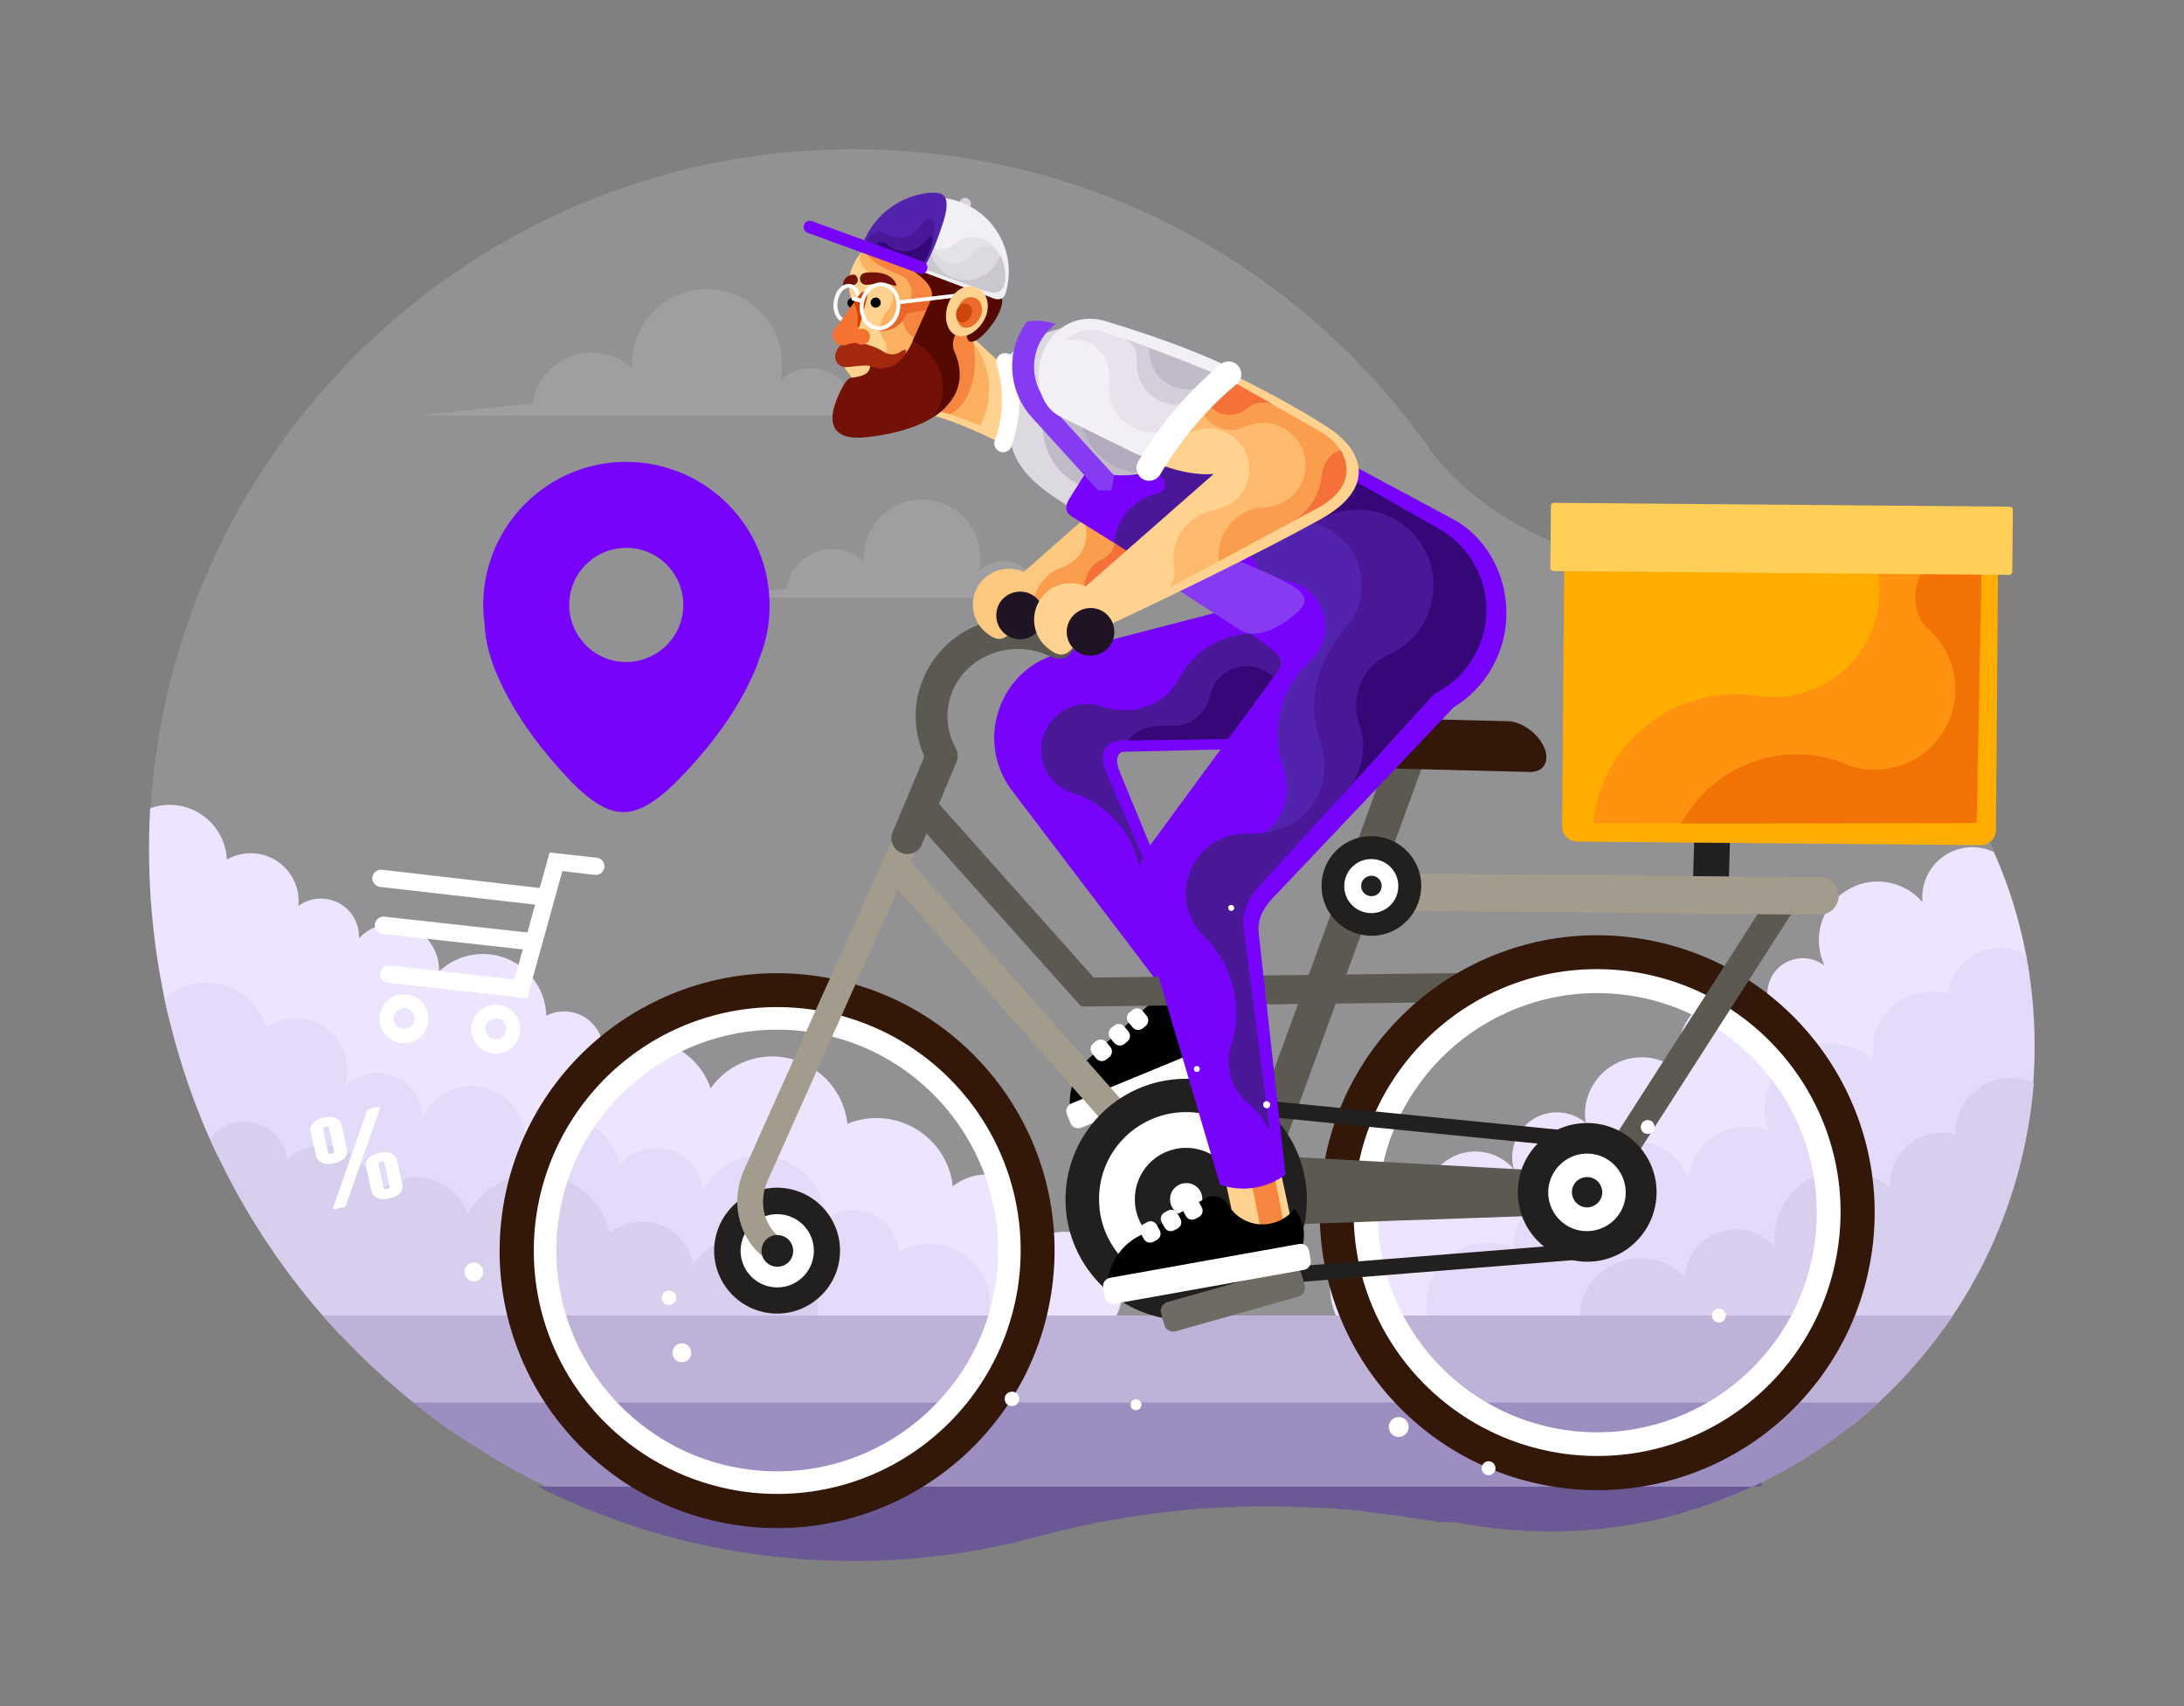
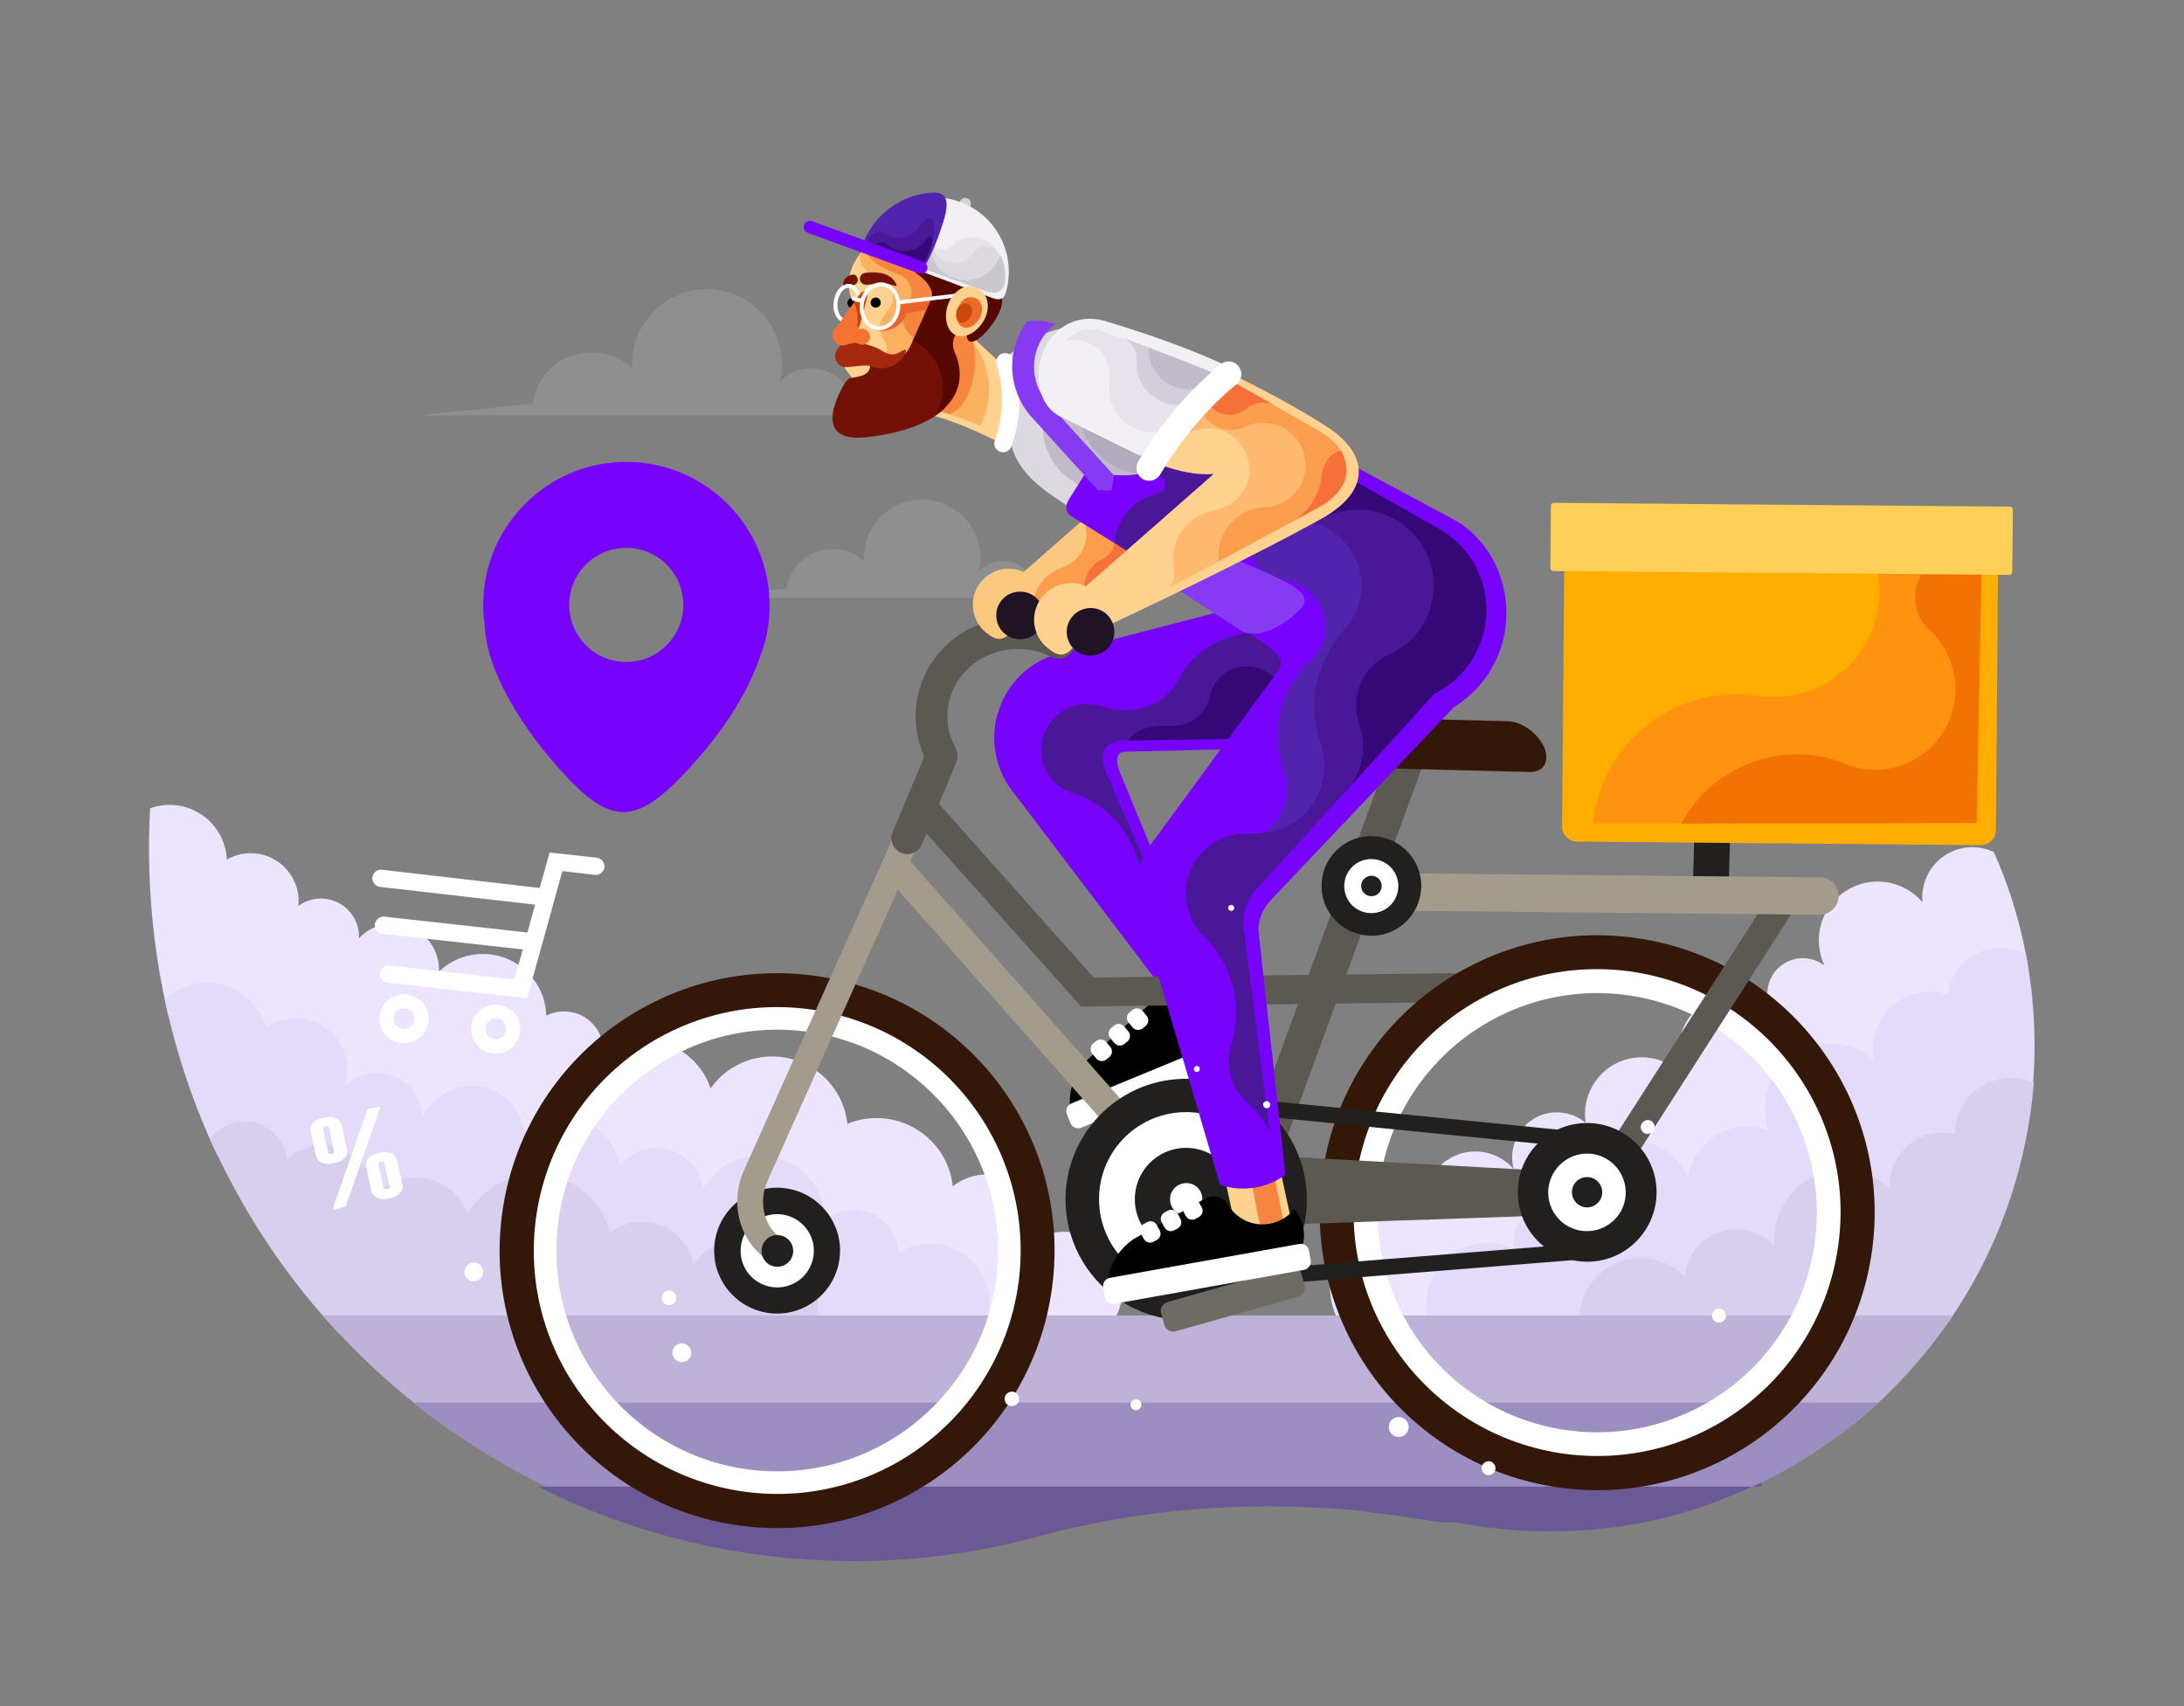
<svg xmlns="http://www.w3.org/2000/svg" version="1.1" id="Layer_1" x="0" y="0" viewBox="0 0 800 625" style="enable-background:new 0 0 800 625" xml:space="preserve">
  <rect x="0" y="0" width="800" height="625" fill="#808080" stroke="none" />
  <style>.st1,.st8{fill-rule:evenodd;clip-rule:evenodd}.st1{opacity:.12;fill:#fff}.st8{fill:#21201f}.st9{fill:#5c5852}.st10,.st11,.st12,.st13,.st14{fill-rule:evenodd;clip-rule:evenodd}.st11,.st12,.st13,.st14{fill:#7703fc}.st12,.st13,.st14{fill:#4a1799}.st13,.st14{fill:#350777}.st14{fill:#fff}.st15{fill:#a39c8c}.st17{fill:#fff}.st18{fill:#331709}.st24{fill:#21201f}.st26,.st27,.st29,.st30,.st31{fill-rule:evenodd;clip-rule:evenodd;fill:#ffd28f}.st27,.st29,.st30,.st31{fill:#f5853f}.st29,.st30,.st31{fill:#fa9e4d}.st30,.st31{fill:#f57139}.st31{fill:#ddd9e0}.st32,.st34,.st36,.st38,.st44,.st47{fill-rule:evenodd;clip-rule:evenodd;fill:#c1bbc9}.st34,.st36,.st38,.st44,.st47{fill:#fcb160}.st36,.st38,.st44,.st47{fill:#201324}.st38,.st44,.st47{fill:#731106}.st44,.st47{fill:#f3f0f5}.st47{fill:#5223ad}</style>
-   <path d="M599.9 208.4c2.5.5 4.9 1 7.3 1.5h.3c80.1 18.4 139.3 90.8 137.8 176.3-.7 38.3-13.4 73.5-34.5 102.2-5-1.4-10.3-2.2-15.8-2.2h-3.2c-3.3 0-6.6.3-9.8.8-8.3.3-16.2 2.3-23.3 5.6-2.4.6-4.7 1.3-7 2.2-1 .3-2.1.6-3.1 1-5 .3-9.8 1.2-14.4 2.7-1.3.1-2.6.3-3.9.6l-3.9.6H625c-5 0-9.8.6-14.4 1.8-1.7.1-3.5.4-5.2.7-3.2.2-6.4.6-9.5 1.3l-1.7.3c-4.6.2-9 1-13.3 2.2-1.6.3-3.2.6-4.8 1-1.8.1-3.6.2-5.4.5l-5.6.8c-2.2.3-4.4.8-6.5 1.3-1.2.1-2.4.3-3.6.5-3.9.1-7.8.5-11.5 1.3l-3 .6c-4.8 1-9.4 2.5-13.7 4.5l9.8-4.9H414.9c-6 0-11.8.9-17.3 2.6l5.4-1.8H233.3c-1.4-.2-2.7-.4-4.1-.5-3.1-.6-6.3-.9-9.4-1-2.1-.5-4.1-.9-6.2-1.1-.9-.2-1.8-.5-2.7-.7-1.7-.6-3.4-1.2-5.2-1.7l-7.2-2-5.6-1.9c-2.6-.9-5.3-1.6-8.1-2.1-.7-.3-1.4-.5-2.1-.8-9.7-7.1-21.6-11.3-34.5-11.3-7 0-13.7 1.2-19.9 3.5-46.6-47.6-74.9-113-73.6-184.9C57.2 165.6 174.7 52.2 317 54.7c83.3 1.4 156.6 42.2 202.7 104.3l.1.1c1.7 2.3 3.3 4.6 4.9 6.9 16.3 20.7 41.4 34.8 75.2 42.4" style="opacity:.15;fill-rule:evenodd;clip-rule:evenodd;fill:#f6f2ff" />
  <path class="st1" d="M379 213.8c18.2 3.4 27.2 5.2 27.2 5.2H255.3c21.9-2.3 32.8-3.4 32.8-3.4.9-6.2 5.2-11.4 11.1-13.5 5.9-2.1 12.5-.8 17.2 3.4-.4-8.4 4.1-16.2 11.5-20.1 7.4-3.9 16.4-3 23 2.1 6.6 5.2 9.6 13.7 7.6 21.9 2.9-3.2 7.3-4.5 11.5-3.6 4.3.8 7.7 3.9 9 8M312 145.6c23.4 4.4 35 6.6 35 6.6H152.9c28.1-2.9 42.2-4.4 42.2-4.4 1.2-8 6.6-14.7 14.3-17.4 7.6-2.7 16.1-1 22.1 4.4-.5-10.8 5.3-20.9 14.8-25.8 9.6-5 21.2-3.9 29.6 2.8 8.5 6.6 12.3 17.6 9.8 28.1 3.7-4.1 9.4-5.8 14.7-4.6 5.5 1.1 9.9 5.1 11.6 10.3" />
  <path d="M743.2 356.2C633.6 471.9 550.5 516.1 493.7 488.9c-8-9.2-8.7-22.6-1.7-32.5 7-9.9 19.8-13.8 31.2-9.5-3.3-8.4 0-17.9 7.8-22.5 7.7-4.6 17.7-2.9 23.5 3.9-1.9-6.9.9-14.3 6.9-18.2 6-3.9 13.9-3.4 19.4 1.2-1.4-9.3 3.6-18.4 12.1-22.2 8.6-3.8 18.7-1.4 24.6 5.9-4.8-8.6-2.9-19.3 4.4-25.8 7.3-6.5 18.2-7 26.1-1.2-1.7-5.4.2-11.4 4.9-14.6 4.6-3.3 10.9-3.2 15.4.3-4.6-9.8-1.3-21.5 7.8-27.3 9.1-5.9 21.1-4.1 28.1 4.1-.6-6.6 2.3-13 7.7-16.8 5.4-3.8 12.4-4.4 18.4-1.6 6.3 14 10.6 28.9 12.9 44.1M61.6 371.7C255.4 487.5 371.2 524.2 409 481.9c3.9-8 2.4-17.5-3.7-24s-15.6-8.4-23.8-5c1.1-8.1-2.9-16.1-10.1-20.1-7.1-4-16-3.3-22.4 1.8-.9-8.8-6-16.6-13.6-21.1s-16.9-5.2-25-1.8c-1.2-11.4-9.4-20.9-20.6-23.8-11.1-2.9-22.9 1.4-29.5 10.8-2.6-7.7-8.6-13.7-16.3-16.4-7.6-2.7-16.1-1.8-23 2.5 0-5-2.7-9.6-6.9-12.2-4.3-2.6-9.6-2.8-14-.5-.2-9.2-5.9-17.4-14.4-20.9s-18.3-1.6-24.9 4.7c.3-7.1-3.9-13.5-10.4-16.3-6.5-2.7-14-1.1-18.9 4.1.2-5.4-2.7-10.4-7.4-12.9-4.8-2.5-10.5-2.1-14.8 1.1.7-6.5-2.4-12.9-7.9-16.5-5.5-3.6-12.6-3.8-18.3-.5-.3-6.7-3.8-12.8-9.3-16.5-5.5-3.7-12.5-4.6-18.8-2.3-1.4 25.5.8 50.9 6.6 75.6z" style="fill-rule:evenodd;clip-rule:evenodd;fill:#ede5ff" />
  <path d="M566 490.3c-27.6-2.2-41.4-3.2-41.4-3.2-4-8.5-2.2-18.7 4.5-25.4 6.7-6.6 16.9-8.3 25.4-4.2-.8-6.7 2.5-13.2 8.4-16.6 5.9-3.3 13.2-2.8 18.5 1.4-2.5-10.1 3.4-20.3 13.4-23.1 10-2.8 20.4 2.9 23.5 12.8.7-6.7 4.5-12.7 10.3-16.2 5.8-3.5 12.9-4.1 19.2-1.5-3.7-10.3.1-21.9 9.2-28 9.1-6.1 21.2-5.3 29.4 2.1-1.4-7.3 1.2-14.8 6.7-19.8 5.6-4.9 13.3-6.6 20.4-4.3.8-6.4 4.7-12 10.4-14.9 5.7-2.9 12.5-2.9 18.2.2 3.3 17.2 4 34.8 2.2 52.2-64.2 56.5-123.6 86-178.3 88.5M79.6 423.2c143.9 94.4 238 113.9 282.5 58.7 1.8-8.5-1.7-17.3-8.9-22.3-7.1-5-16.6-5.3-24-.7-.3-6.2-4.1-11.8-9.8-14.3-5.7-2.5-12.4-1.5-17.1 2.5 0-10.9-7.4-20.3-18-23-10.5-2.7-21.5 2.1-26.8 11.6-.8-6.9-5.7-12.6-12.3-14.5-6.6-1.9-13.8.3-18.2 5.6-1.3-7.5-6.7-13.7-14-16.1-7.3-2.3-15.3-.5-20.7 4.9-.9-8.9-7.6-16.1-16.5-17.5-8.8-1.4-17.5 3.3-21.1 11.5 0-6.7-4.1-12.8-10.3-15.4-6.2-2.5-13.4-1-18.1 3.8 2.5-7.8-.1-16.3-6.6-21.2-6.5-4.9-15.4-5.1-22.2-.6-2.3-7.5-8.2-13.3-15.8-15.4-7.6-2.1-15.6-.1-21.4 5.2 4.3 20 10.7 39.1 19.3 57.2z" style="fill-rule:evenodd;clip-rule:evenodd;fill:#e4dafa" />
  <path d="m711.9 486.8-133.3-1.2c-.9-9.5 4.2-18.5 12.9-22.6 8.6-4 18.9-2.2 25.6 4.6.7-7.5 5.7-13.9 12.9-16.3 7.2-2.4 15-.3 20.1 5.4-1.2-10.5 4.3-20.5 13.7-25.3 9.4-4.7 20.7-3.2 28.5 3.9-.4-6.1 2.2-12 6.9-16 4.7-3.9 11-5.3 17-3.8-.1-7 3.4-13.5 9.2-17.3 5.8-3.8 13.2-4.4 19.6-1.5-2.7 32.5-14 63.7-33.1 90.1m-587 2.5c115.3-1.7 172.9-2.6 172.9-2.6 4.7-11.8-.3-25.3-11.5-31.2-11.2-6-25.1-2.6-32.4 7.9-1.1-6.7-5.6-12.2-11.9-14.6-6.3-2.4-13.4-1.3-18.6 2.9a28.05 28.05 0 0 0-23.7-21.3c-11.5-1.5-22.8 4.2-28.3 14.5-2.4-6.8-8.1-11.8-15.1-13.2-7-1.4-14.2 1-19 6.3-.3-7.5-4.9-14-11.8-16.9-6.9-2.9-14.8-1.5-20.3 3.6-.8-6.4-5.4-11.6-11.6-13.3-6.2-1.7-12.8.6-16.7 5.7 11.8 26.6 28 51 48 72.2z" style="fill-rule:evenodd;clip-rule:evenodd;fill:#d8ceed" />
  <path d="M715.4 481.9c-10.1 15-22.4 28.5-36.4 39.8-4.6 1.1-9.1 2.8-13.3 5-4.7 2.3-9 5.1-12.9 8.5-.4.1-.9.3-1.3.4-.6.1-1.2.3-1.8.5-4.2.4-8.2 1.3-12.1 2.5-1.2.2-2.5.3-3.7.5-2.6.1-5.2.4-7.7.9-1.4.1-2.8.2-4.3.4l-3 .4h-285c-3.2-.5-6.5-.8-9.8-.8h-11c-3.8-.9-7.3-1.8-11.3-2.2-4.7-.5-9.4-.9-14.1-1.3l-2.9-1c-4.9-1.6-9.9-2.6-15.1-2.9l-11.6-.7-8.5-1.2-14.2-2.4-2.4-.3-13.2-1.7c-.9-.1-1.8-.2-2.8-.3l-10.2-.8-11.1-1.1c-5-1.2-10-1.7-14.9-1.6h-2.1c-4.6 0-9.2.5-13.5 1.6-1.5-1-2.9-2.1-4.3-3.1-15.6-11.4-30-24.5-42.6-39.1h597.1z" style="fill-rule:evenodd;clip-rule:evenodd;fill:#beb2d9" />
  <path d="M688.2 513.7c-16.9 15.6-36.7 27.9-58.2 36h-4.1c-3.6-.1-7.3.2-10.9.8-2.2.1-4.5.4-6.7.7-3.8.1-7.6.6-11.4 1.5-3.1 0-6.2.3-9.4.8H580c-5.3 0-10.4.7-15.3 2-.7.1-1.3.2-2 .3h-29.3l5.7 2.8-1.4-.2c-3.9-1.4-8-2.4-12.3-2.9-.8-.2-1.6-.3-2.4-.5-3.4-.8-7-1.3-10.6-1.5-2.6-.6-5.4-1.1-8.1-1.4-3.6-.7-7.3-1-11-1h-5.1c-3.9-.3-7.8-.5-11.7-.7-1-.2-1.9-.3-2.9-.4-3.9-.8-7.9-1.2-12-1.2h-20.9c-4.5 0-9.1.5-13.5 1.6-.8.1-1.6.3-2.3.4-.8.1-1.7.2-2.5.4-3.3.1-6.6.5-9.8 1.2-2.1.3-4.1.6-6.2 1.1-.8.1-1.5.3-2.3.4-.8.1-1.6.2-2.3.3-4.2.1-8.4.6-12.5 1.6-2.5.1-5.1.3-7.6.7h-.4c-4.8-.1-9.6.4-14.4 1.6-3.1 0-6.2.3-9.2.8h-1.2c-3.5-.1-7 .2-10.5.8h-9.8c-4.6 0-9.2.5-13.6 1.6-2.4.1-4.8.4-7.2.8-3.8.2-7.5.7-11.3 1.7-2.9.2-5.7.7-8.5 1.4-2.8.1-5.6.3-8.4.8H285l.3.3c-2.3.4-4.5 1-6.7 1.7-3.1-1.1-6.2-2-9.5-2.6-1.7-.7-3.5-1.3-5.3-1.8-1.1-.4-2.3-.8-3.4-1.2-1.2-.4-2.3-.8-3.5-1.1-3.1-1.2-6.3-2.1-9.7-2.8-1.3-.4-2.6-.8-3.9-1.1-4.2-1.4-8.6-2.4-13.2-2.8-1.1-.2-2.1-.4-3.2-.5-5.2-2.3-10.6-3.9-16.1-4.6-17.7-7.6-34.4-17.2-49.8-28.4-3.2-2.4-6.4-4.8-9.6-7.3h536.8z" style="fill-rule:evenodd;clip-rule:evenodd;fill:#9d8ec2" />
  <path d="M645.2 543.1c-5.8 2.8-11.8 5.3-17.9 7.5l-.3.1-.3.1-.7.3-.3.1-.9.3h-.1c-.4.1-.7.2-1.1.4-.3.1-.7.2-1 .3l-.2.1-.8.3-.3.1-.8.2-.3.1c-.3.1-.6.2-1 .3-1.1.3-2.2.6-3.3 1l-.2.1c-.3.1-.7.2-1 .3-15.9 4.4-32.8 6.6-50.1 6.3-10.6-.2-21-1.3-31.1-3.3H528.2l-.4-.1h-.7c-.7-.1-1.3-.2-2-.4h-.1c-.6-.1-1.3-.2-1.9-.3h-.1c-.6-.1-1.2-.2-1.9-.3h-.2c-.6-.1-1.3-.2-1.9-.3h-.1c-.6-.1-1.3-.2-1.9-.3h-.2c-.6-.1-1.2-.2-1.9-.3h-.3l-1.8-.3h-.2l-1.8-.3h-.2c-.6-.1-1.2-.2-1.8-.2l-.4-.1c-.6-.1-1.1-.2-1.7-.2h-.4c-.5-.1-1.1-.1-1.6-.2l-.5-.1c-.5-.1-1-.1-1.6-.2l-.5-.1c-.5-.1-1.1-.1-1.6-.2l-.5-.1c-.5-.1-1-.1-1.5-.2l-.5-.1c-.5-.1-1-.1-1.6-.2h-.4c-.6-.1-1.1-.1-1.7-.2h-.5c-.5 0-1-.1-1.6-.1h-.5c-.5 0-.9-.1-1.4-.1l-.7-.1c-.4 0-.9-.1-1.3-.1h-.7c-.5 0-.9-.1-1.4-.1h-.7c-.5 0-.9-.1-1.4-.1h-.5c-.5 0-1-.1-1.5-.1h-.7c-.4 0-.9 0-1.3-.1h-.6c-27.7-1.3-55 .8-81.9 6.5-5.3 1.1-10.7 2.4-16 3.8-23.4 6.5-48.1 9.8-73.6 9.3-33.5-.6-65.4-7.5-94.6-19.7-5.6-2.3-11-4.8-16.4-7.5h448.2z" style="fill-rule:evenodd;clip-rule:evenodd;fill:#6a5994" />
  <path transform="rotate(-88.391 626.944 314.244)" class="st8" d="M616.4 307.7h21.2v13.1h-21.2z" />
  <path class="st9" d="m528.9 259.2-57.7 157.9-12.1-4.4 57.6-157.9z" />
  <path class="st10" d="M458.8 379.1c-44.6 18-66.8 27-66.8 27-.8-7.3 2.1-14.5 7.8-19.2 13.8-12.3 20.7-18.5 20.7-18.5 2.5-2.2 6.3-2 8.6.5 3.3 3.6 8.2 5.3 13 4.6 4.8-.7 9-3.8 11.1-8.1 4.2 3.1 6.4 8.4 5.6 13.7" />
  <path class="st11" d="M454.8 274.4c11.5-3.3 20.5-12.3 23.7-23.8 3.2-11.5.2-23.9-7.9-32.7-55.7 14.4-83.5 21.7-83.5 21.7-10 2.9-17.9 10.5-21.2 20.4-3.4 9.8-1.7 20.7 4.4 29.1 37 48.6 55.4 72.9 55.4 72.9l.9-33.2c-1.3-7.2-1.9-10.8-1.9-10.8-9.7-23.6-14.6-35.4-14.6-35.4-1.5-3.6-1.2-7.1 1.7-7.2 28.6-.7 43-1 43-1" />
  <path class="st12" d="m420.6 318.7-2.4 8.7c1-16-8.7-30.8-23.7-36.4-6-1.3-10.8-5.9-12.5-11.8-1.7-5.9.1-12.3 4.5-16.6 4.4-4.3 10.9-5.8 16.8-3.9 10.3 3.5 22.2.9 28-9.1 8.1-16.4 28.4-22.5 44.2-13.2l-15.2 32c-.6-1.8-2.2-3.1-4.2-3.4-.9-.1-1.7-.3-2.6-.1-.8 0-1.6.1-2.3.5h-.1c-.9.1-1.7.5-2.4 1-.1 0-.2.1-.3.2l-.6.3c-.4.1-.7.2-1.1.4-.4.1-.7.2-1.1.4h-.1c-.5 0-1 0-1.6.1h-1.2c-.5 0-1 0-1.6.1h-1.2c-.6-.1-1.2-.1-1.9 0-.5 0-1 .1-1.5.3-.4 0-.9.1-1.3.2-.2 0-.3 0-.5.1-.6 0-1.1.1-1.6.3-.2 0-.3 0-.5.1-.4 0-.7.1-1.1.2H427.6l-4-.5c-.9-.1-1.5 0-2.3.2-1-.1-2 .2-2.8.6-1 .3-1.8.9-2.5 1.7h-2.7c-8.9-.1-11.4 4.3-7.5 13.3l14.8 34.3z" />
  <path class="st13" d="M429.3 265.9c-7.9-.5-13.3 1.3-16 5.4l36.6-.6c7 0 13.7-3.1 18.2-8.5s6.5-12.5 5.3-19.4l-4.8 8c-3.4-5.6-10.2-8.1-16.4-6-4.8 1.6-8.2 5.7-9.1 10.5-1.5 6.4-7.3 10.8-13.8 10.6" />
  <path class="st14" d="m392.5 404.2 65.1-26.8c1.6-.6 3.4.1 4 1.7l1.3 3.2c.6 1.6-.1 3.4-1.7 4l-65.1 26.8c-1.6.6-3.4-.1-4-1.7l-1.3-3.2c-.6-1.6.2-3.4 1.7-4M400.4 382.3l1.1-.9c1.1-.9 2.7-.8 3.7.3l1.5 1.8c.9 1.1.8 2.7-.3 3.7l-1.1.9c-1.1.9-2.7.8-3.7-.3l-1.5-1.8c-.9-1.1-.8-2.8.3-3.7M407 376.6l1.1-.9c1.1-.9 2.7-.8 3.7.3l1.5 1.8c.9 1.1.8 2.7-.3 3.7l-1.1.9c-1.1.9-2.7.8-3.7-.3l-1.5-1.8c-.9-1.1-.8-2.7.3-3.7M413.7 370.9l1.1-.9c1.1-.9 2.7-.8 3.7.3l1.5 1.8c.9 1.1.8 2.7-.3 3.7l-1.1.9c-1.1.9-2.7.8-3.7-.3l-1.5-1.8c-.9-1.2-.8-2.8.3-3.7" />
  <path class="st15" d="m331.6 313.4 84.9 96-7.7 6.9-84.9-96z" />
  <path class="st9" d="m343.6 294.1 57 64 139.6-1.7.1 10.6-141.9 1.7H396l-1.6-1.8-58.7-65.7z" />
  <path d="m504.8 263 47.5 1.2c5.1.1 11 4.4 13.3 9.5 2.2 5.1-.1 9.2-5.2 9.1l-47.5-1.2c-5.1-.1-11-4.4-13.3-9.5-2.2-5.2.1-9.3 5.2-9.1" style="fill-rule:evenodd;clip-rule:evenodd;fill:#331709" />
  <path class="st17" d="M648.9 395.3c-12.5-16.3-31.3-27.9-53.3-30.8-22-2.9-43.1 3.4-59.5 15.9-16.3 12.5-27.9 31.3-30.8 53.3-2.9 22 3.4 43.1 15.9 59.5 12.5 16.3 31.3 27.9 53.3 30.8 22 2.9 43.1-3.4 59.5-15.9 16.3-12.5 27.9-31.3 30.8-53.3 2.9-22-3.4-43.1-15.9-59.5m-51.8-41.9c25.1 3.3 46.5 16.5 60.7 35.1 14.3 18.6 21.4 42.7 18.1 67.8-3.3 25.1-16.5 46.5-35.1 60.7-18.6 14.3-42.7 21.4-67.8 18.1-25.1-3.3-46.5-16.5-60.7-35.1-14.3-18.6-21.4-42.7-18.1-67.8 3.3-25.1 16.5-46.5 35.1-60.7 18.6-14.3 42.7-21.4 67.8-18.1z" />
  <path class="st18" d="M655.8 390c-13.9-18.1-34.7-30.9-59.1-34.2-24.4-3.2-47.8 3.7-65.9 17.6-18.1 13.9-30.9 34.7-34.2 59.1-3.2 24.4 3.7 47.8 17.6 65.9 13.9 18.1 34.7 30.9 59.1 34.2 24.4 3.2 47.8-3.7 65.9-17.6 18.1-13.9 30.9-34.7 34.2-59.1 3.3-24.4-3.7-47.8-17.6-65.9m-57.4-46.5c27.8 3.7 51.5 18.3 67.3 38.9 15.8 20.6 23.8 47.3 20.1 75.2-3.7 27.8-18.3 51.5-38.9 67.3-20.6 15.8-47.3 23.8-75.2 20.1-27.8-3.7-51.5-18.3-67.3-38.9-15.8-20.6-23.8-47.3-20.1-75.2 3.7-27.8 18.3-51.5 38.9-67.3 20.7-15.8 47.3-23.8 75.2-20.1z" />
  <path class="st17" d="M348.9 408.9c-12.6-16.4-31.5-28.1-53.6-31-22.2-2.9-43.4 3.4-59.8 16s-28.1 31.5-31 53.6c-2.9 22.2 3.4 43.4 16 59.8s31.5 28.1 53.6 31c22.2 2.9 43.4-3.4 59.8-16s28.1-31.5 31-53.6c3-22.1-3.4-43.3-16-59.8m-52.1-42.2c25.3 3.3 46.8 16.6 61.1 35.3 14.4 18.7 21.6 43 18.2 68.2-3.3 25.3-16.6 46.8-35.3 61.1-18.7 14.4-43 21.6-68.2 18.2-25.3-3.3-46.8-16.6-61.1-35.3-14.4-18.7-21.6-43-18.2-68.2 3.3-25.3 16.6-46.8 35.3-61.1 18.7-14.3 43-21.5 68.2-18.2z" />
  <path class="st18" d="M355.5 403.9c-13.9-18.1-34.7-30.9-59.1-34.2-24.4-3.2-47.8 3.7-65.9 17.6-18.1 13.9-30.9 34.7-34.2 59.1-3.2 24.4 3.7 47.8 17.6 65.9 13.9 18.1 34.7 30.9 59.1 34.2 24.4 3.2 47.8-3.7 65.9-17.6 18.1-13.9 30.9-34.7 34.2-59.1 3.2-24.3-3.7-47.8-17.6-65.9M298 357.4c27.8 3.7 51.5 18.3 67.3 38.9 15.8 20.6 23.8 47.3 20.1 75.2-3.7 27.8-18.3 51.5-38.9 67.3-20.6 15.8-47.3 23.8-75.2 20.1-27.8-3.7-51.5-18.3-67.3-38.9-15.8-20.6-23.8-47.3-20.1-75.2 3.7-27.8 18.3-51.5 38.9-67.3 20.7-15.8 47.4-23.8 75.2-20.1z" />
  <path class="st8" d="M287.7 435.3c12.6 1.7 21.5 13.3 19.8 25.9-1.7 12.6-13.3 21.5-25.9 19.8-12.6-1.7-21.5-13.3-19.8-25.9 1.7-12.6 13.3-21.5 25.9-19.8" />
  <path class="st14" d="M286.5 444.9c7.3 1 12.5 7.7 11.5 15.1-1 7.3-7.7 12.5-15.1 11.5-7.3-1-12.5-7.7-11.5-15.1 1-7.3 7.7-12.5 15.1-11.5" />
  <path class="st15" d="M328.7 303.3c1-2.4 3.8-3.4 6.2-2.4 2.4 1 3.4 3.8 2.4 6.2l-55.8 124.7c0 .1-.1.1-.1.2-2 4.2-2.4 8.8-1.3 12.9 1 3.9 3.5 7.3 7.2 9.5 2.2 1.3 2.9 4.2 1.6 6.4-1.3 2.2-4.2 2.9-6.4 1.6-6-3.5-9.8-9-11.5-15.2-1.7-6.2-1.1-13.1 1.9-19.3l55.8-124.6z" />
  <path class="st9" d="M390.5 230.3c2.9 1.5 4 5 2.6 7.8-1.5 2.9-5 4-7.8 2.6-5.1-2.6-10.8-3.5-16.3-2.7-5.4.8-10.5 3.1-14.5 7-4 3.8-6.4 8.7-7.2 13.8-.8 5.1.1 10.5 2.8 15.3.9 1.7.9 3.7.1 5.4l-12.5 29.8c-1.2 3-4.7 4.4-7.6 3.1-3-1.2-4.4-4.7-3.1-7.6l11.6-27.7c-2.9-6.4-3.8-13.4-2.8-20.1 1.2-7.6 4.8-14.8 10.6-20.4 5.8-5.6 13.3-9 21-10.1 7.6-1.2 15.8.1 23.1 3.8M456.4 422.9c18.9 1 37.9 2.1 56.8 3.1s37.9 2.1 56.9 3.1c0 2.7-.1 5.4-.1 8 0 2.7-.1 5.3-.1 8-19 .7-38 1.4-56.9 2-19 .7-37.9 1.4-56.9 2 0-4.4.1-8.8.1-13.2.1-4.2.2-8.6.2-13m204.2-95L588.7 440l-8.7-5.6 71.9-112.1 8.7 5.6z" />
  <path class="st15" d="M499.8 333.5c-3.8 0-6.8-3.1-6.8-6.9.1-3.8 3.2-6.8 7-6.8l166.7 1.6c3.8 0 6.8 3.1 6.8 6.9-.1 3.8-3.2 6.8-7 6.8l-166.7-1.6z" />
  <path class="st8" d="M501.9 306.3c10.1-.2 18.5 7.8 18.7 17.8.2 10.1-7.8 18.5-17.8 18.7-10.1.2-18.5-7.8-18.7-17.8-.3-10.1 7.7-18.5 17.8-18.7" />
  <path class="st14" d="M502.1 314.7c5.5-.1 10 4.2 10.1 9.7.1 5.5-4.2 10-9.7 10.1-5.5.1-10-4.2-10.1-9.7-.1-5.5 4.2-10 9.7-10.1" />
  <path class="st8" d="M502.3 320.8c2.1 0 3.8 1.6 3.8 3.7s-1.6 3.8-3.7 3.8-3.8-1.6-3.8-3.7c-.1-2 1.6-3.7 3.7-3.8" />
  <path d="m578.7 186.2 147.8 1.3c3 0 5.5 2.5 5.5 5.6l-.9 111c0 3-2.5 5.5-5.6 5.5l-147.8-1.3c-3 0-5.5-2.5-5.5-5.6l.9-111c.1-3 2.6-5.5 5.6-5.5" style="fill-rule:evenodd;clip-rule:evenodd;fill:#ffae00" />
  <path class="st8" d="M285.5 452.5c3.2.4 5.4 3.3 5 6.5-.4 3.2-3.3 5.4-6.5 5-3.2-.4-5.4-3.3-5-6.5.4-3.2 3.3-5.5 6.5-5" />
  <path d="M726 202.7c-26.6.2-39.9.2-39.9.2 4.6 12.8 2.4 27-6 37.7-8.4 10.6-21.7 16.1-35.2 14.5-14.4-2.5-29.2 1.1-40.8 9.9-11.6 8.8-19.1 22-20.6 36.6 93.8-.1 140.7-.2 140.7-.2 1.1-65.8 1.8-98.7 1.8-98.7" style="fill-rule:evenodd;clip-rule:evenodd;fill:#ff930f" />
  <path d="m725.8 210.6-1.8 90.9s-36 .1-108.1.2c11.1-20.7 35.5-30.4 57.8-22.8 13.4 6.7 29.7 2.2 37.8-10.3 8.2-12.5 5.6-29.2-5.9-38.8-3-3.5-4.4-8-4-12.5.4-4.5 2.5-8.7 6-11.7 12.2 3.3 18.2 5 18.2 5" style="fill-rule:evenodd;clip-rule:evenodd;fill:#f27203" />
  <path d="m569.2 184.2 167 1.4c.6 0 1.1.5 1.1 1.1l-.2 22.8c0 .6-.5 1.1-1.1 1.1l-167-1.4c-.6 0-1.1-.5-1.1-1.1l.2-22.8c-.1-.6.5-1.1 1.1-1.1" style="fill-rule:evenodd;clip-rule:evenodd;fill:#ffcf57" />
  <path d="m410.3 404.4 35.6-10.1c1.4-.4 2.8.4 3.2 1.8l1 3.4c.4 1.4-.4 2.8-1.8 3.2l-35.6 10.1c-1.4.4-2.8-.4-3.2-1.8l-1-3.4c-.4-1.3.4-2.8 1.8-3.2" style="fill-rule:evenodd;clip-rule:evenodd;fill:#a39c8c" />
  <path class="st8" d="M433.5 395.2c24.4-.6 44.6 18.8 45.2 43.2.6 24.4-18.8 44.6-43.2 45.2-24.4.6-44.6-18.8-45.2-43.2-.5-24.4 18.8-44.7 43.2-45.2" />
  <path class="st14" d="M433.8 407.4c17.6-.4 32.3 13.6 32.7 31.2.4 17.6-13.6 32.3-31.2 32.7-17.6.4-32.3-13.6-32.7-31.2-.5-17.7 13.5-32.3 31.2-32.7" />
  <path class="st8" d="M434.1 420.5c10.4-.2 19.1 8 19.3 18.4.2 10.4-8 19.1-18.4 19.3-10.4.2-19.1-8-19.3-18.4-.3-10.4 7.9-19.1 18.4-19.3" />
  <path class="st14" d="M434.4 433.4c3.3-.1 6 2.5 6 5.8.1 3.3-2.5 6-5.8 6-3.3.1-6-2.5-6-5.8-.1-3.2 2.5-5.9 5.8-6" />
  <path class="st11" d="M229.9 169.2c-28.9-.3-52.6 23-52.9 51.9 0 2.5.1 5 .5 7.4.2 5.1 1.4 10.5 3.5 16.1 5.7 14.5 15.3 27.5 24.1 37.3 8.3 9.3 15.7 15.5 23.1 15.6 7.4.1 14.9-6 23.4-15.1 8.9-9.6 18.9-22.4 24.9-36.8.6-1.3 1.1-2.7 1.5-4 2.5-6 3.9-12.6 3.9-19.4.2-29.1-23.1-52.7-52-53zm-.7 73.3c-11.6-.1-20.8-9.6-20.7-21.1.1-11.6 9.6-20.8 21.1-20.7 11.6.1 20.8 9.6 20.7 21.1-.1 11.5-9.6 20.8-21.1 20.7z" />
  <path class="st24" d="m443.7 401.2 136.8 13.6-.5 5.8L443.1 407zM443 472.3l137.1-11-.5-5.8-137.1 11z" />
  <path d="m427.6 477 45-12.7c1.7-.5 3.6.5 4.1 2.3l1.2 4.3c.5 1.7-.5 3.6-2.3 4.1l-45 12.7c-1.7.5-3.6-.5-4.1-2.3l-1.2-4.3c-.5-1.8.6-3.6 2.3-4.1" style="fill-rule:evenodd;clip-rule:evenodd;fill:#6e6b65" />
  <path transform="rotate(-12.177 461.107 440.45)" class="st26" d="M450.8 427.4h20.5v26h-20.5z" />
  <path class="st27" d="m458.1 431.5 7.7-6 5 25.3-7.7 6z" />
  <path d="M370.6 231.1c.1-3.3 1.8-6.4 4.7-8.1 2.9-1.7 6.4-1.8 9.3-.2 20.9-9.8 37.6-18 49.9-24.3-.4-.3-.8-.7-1.1-1-1.5-.7-2.8-1.7-4-2.8l-.4-.3c-.6-.4-1.3-.7-1.8-1.2-.9-.4-1.7-.9-2.5-1.4-1.3-.9-2.5-1.7-3.8-2.6-1.9-.7-3.8-1.8-5.3-3.3-.8-.3-1.5-.6-2.3-1-1.1-.3-2.3-.7-3.4-1.2l-.9-.5-2.7-1.2-31.3 27.5c-6.3-2.8-13.6-.4-17 5.6-3.3 6-1.5 13.6 4.2 17.4 3.2 2.4 6 2 8.4-1.4" style="fill-rule:evenodd;clip-rule:evenodd;fill:#fac97f" />
  <path class="st29" d="M395.6 188.1c1.8 2.5 2.6 5.7 2.3 8.9-.6 5.1-3.9 9.1-9.1 11-7.9 2.8-12.3 11.3-10 19.3.5-.7 1.5-1.1 2.4-1 1.4.2 2.4 1.5 2.2 2.9l-.2 1.2c0 .2-.1.4-.1.6l11.7-8.9c.8-2.9 2.5-5.4 4.8-7.2l.4-.4c.8-.9 1.7-1.7 2.7-2.3.7-.5 1.5-1 2.3-1.4.3-.2.7-.4 1-.5.7-.5 1.4-.9 2.1-1.3l1.2-.6c.5-.4 1-.7 1.5-1 .3-.2.5-.4.8-.6.4-.6.8-1.1 1.3-1.6.5-.7 1-1.3 1.6-1.9.4-.5.7-1 1.2-1.5.4-.5.8-1 1.1-1.5.4-.6.8-1.3 1.2-1.8.2-.3.4-.7.7-1 .4-.6.8-1.1 1.2-1.6l.1-.2c.1-1.7.6-3.3 1.3-4.7l.1-3.7c-.2-.7-.2-1.4-.3-2.1-.4-.8-.7-1.6-1-2.4l-1.5-1.2c-.5-.4-1-.8-1.6-1.2-.6-.3-1.2-.7-1.7-1.1-1.3-.4-2.5-.9-3.6-1.6-.3-.1-.6-.3-.9-.4-1-.4-1.9-.9-2.8-1.5l-.3-.1c-.8 1.8-1.9 3.5-3.1 5-2.1 2.7-4.7 4.9-7.7 6.3-.4.4-.8.7-1.3 1.1" />
  <path class="st30" d="M414.8 199.7 399 221.1c-3.6-5.6-1.5-13.2 4.5-16.1 2.5-1.1 4.4-3.3 4.8-6.1.3-2.2.4-4.5-.6-6.7l.1.1c.3.4.6.8 1 1.1 1.6 1.8 3.7 3.3 6 4.2v.6c-.2.5-.1 1 0 1.5" />
  <path class="st31" d="M394.4 119.6c58.4 28 61.5 70.6 39.8 93.2 0 0-11.1-4.4-41.3-26.3-9.2-5.9-19.4-12.2-22.3-22.9 0 0-.3-11.3-.8-33.8 8.1-6.4 16.3-9.8 24.6-10.2" />
  <path class="st32" d="M413.6 178.7c8.3-8.9 12.5-13.4 12.5-13.4s-14.1-5.9-42.4-17.8c-3.5 8.7-1.5 18.5 4.9 25.3 6.5 6.6 16.3 9 25 5.9" />
  <path d="M427.1 172.1c8.3-8.9 12.5-13.4 12.5-13.4s-14.1-5.9-42.4-17.8c-3.5 8.7-1.5 18.5 4.9 25.3 6.4 6.6 16.2 9 25 5.9" style="fill-rule:evenodd;clip-rule:evenodd;fill:#b2aabd" />
  <path class="st26" d="M367.1 133.6c3.5 9.1 2.5 19.4-2.6 27.7-9.7-4.8-22.7-10.4-33.3-10.9 0 0 6.5-3.7 15.7-24.2-.7-1.5-.5-3.3.4-4.6 1-1.3 2.6-2.1 4.2-1.9 1.6.2 3.1 1.2 3.7 2.8 0 0 3.9 3.7 11.9 11.1" />
  <path class="st34" d="M341.8 150.1c-6.2-35.8-1.7-44.5 13.5-26.1 9.4 11.1 7.9 24.1 3.8 31.9-4.7-2-12.3-4.6-17.3-5.8" />
  <path class="st27" d="M344.6 150.8c-2.8-28.9 1.4-38.9 9.8-29.6 4.7 4.9 4 25.8-6.5 30.5l-3.3-.9" />
  <path transform="rotate(-24.384 439.819 365.567)" class="st14" d="M429.6 352.6h20.5v26h-20.5z" />
  <path transform="rotate(-24.384 439.819 365.567)" style="fill:none;stroke:#000;stroke-width:.73;stroke-miterlimit:22.926" d="M429.6 352.6h20.5v26h-20.5z" />
  <path class="st11" d="M457.2 178.4c-26 17.8-39.1 26.7-39.1 26.7l-25.7-16c-2.2-1.5-2.4-3.7-.7-6.4l5.1-8.1c.8-1.5 1.9-2 3.5-1.7 12.7 2.5 20.8 1.2 24.2-3.8 22.5-3 33.4 0 32.7 9.3M446.9 434c8.1 2.8 17.2 1.4 24-3.7 0 0-3.3-29.4-9.8-88.2-.6-4.5 1.1-8.9 4.9-12.9 0 0 22.2-23.4 66.5-70.1 12.1-7.4 19.4-20.6 19.3-34.7-.1-14.2-7.4-27.8-19.9-34.4 0 0-16-8.6-48.1-25.8 0 0-21 16.3-56.8 44.9 0 0 15.7 11.5 37.4 27.6 4.2 3.3 6.3 5.5 3.7 9.2 0 0-14.2 19.4-45.5 62-8.6 10.6-9.4 25.6-2 37.1 17.6 59.4 26.3 89 26.3 89z" />
  <path class="st36" d="M374.8 216.8c4.8.6 8.1 5 7.5 9.8-.6 4.8-5 8.1-9.8 7.5-4.8-.6-8.1-5-7.5-9.8.6-4.8 5-8.1 9.8-7.5" />
  <path class="st26" d="M312 109.8c-1 11.4-1.6 17.1-1.6 17.1 1.4 1.4 2.8 2.7 4.2 3.8-2 .1-3.9.9-5.4 2.3-.4 2.7 3 4.1 3.2 6.8 6.1 3.9 9.5 2.6 10-4.1-.1-.2-.2-.5-.4-.7 11.2 3.5 19.5-7.8 25-33.9.6-3.6-9.5-7.1-30.1-10.4-5.7 6.3-7.4 12.7-4.9 19.1" />
  <path class="st34" d="M323.6 130.8c10.2 2.7 16.5.4 19-7 9.4-15.8.6-26.7-26.3-32.5-1 1-1.4 2.4-1.3 3.7.1 1.4.9 2.3 1.9 3.5 1.9 2.1 3.6 4.2 5.5 5 5.4 2.2 6 6.1 2.7 10.2-3.7 4.6-3.2 8.5-1.1 11.2 1.2 1.9 1 4.3-.4 5.9" />
  <path class="st27" d="M337 124.6c13-27 6.3-37.9-20-32.7 1.3 3.2 5.4 6.1 12.3 8.7 2.2.8 3.8 2.6 4.4 4.8.6 2.2-.1 4.2-1.5 6.3-1.6 2.2-2 5.1-1 7.7 1 2.6 3.2 4.6 5.8 5.2" />
  <path d="M329.2 111.3c12.4-2.5 17.6-2 15.3 1.3 0 0-4.1.7-12.4 2.2-.9 2.7-3 4.8-5.6 5.8-2.7 1-5.6.7-8.1-.8 2.6.9 5.6.4 7.7-1.3 2.2-1.7 3.4-4.4 3.1-7.2" style="fill-rule:evenodd;clip-rule:evenodd;fill:#eb642a" />
  <path class="st10" d="M312.5 109.1c1 .1 1.7 1.1 1.6 2.1-.1 1-1.1 1.7-2.1 1.6-1-.1-1.7-1.1-1.6-2.1.2-1 1.1-1.7 2.1-1.6" />
  <path class="st38" d="m334.9 123.6-.9 2.1c-1.8 3.8-3.8 5.7-6 6.3-6.8 2.1-9.4.9-9.4.9.8 4-2.6 5-6.8 5.5-1.4.2-2.5 2.2-3.3 3.6-7.1 13.5-3.4 19.7 9.5 18.1 13.6-1.6 23-5.5 28.3-10.8.2-1.1.5-2.2.9-3.3.3-1 .7-2 1.2-2.9-.1-.6-.1-1.1-.1-1.7v-1c-.1-1.2-.2-2.5-.1-3.7-.1-.6-.1-1.1-.1-1.7-.1-1.4-.1-2.7.1-4.1v-.1c-.1-.7-.1-1.4-.1-2.1h-.1c-1.4-.4-2.7-.8-4.1-1.3-1.3-.2-2.6-.6-3.8-1.1l-.4-.2c-1.8-.5-3.4-1.4-4.8-2.5" />
  <path d="M329.8 128.9c2.2-1.4 2.7-.9 1.2 1.6-2.7 4-7.8 5.5-12.2 3.6-1.2-.4-3-.2-7.6.3-2.1.3-3.6-.1-4.6-1.6-1-1.5-.9-3.4.2-4.9 1.5-2.2 2.9-3.3 4.3-3.1 6.4 1.1 9.7 2.3 11.8 3.6 2.5 1.7 4.8 1.9 6.9.5" style="fill-rule:evenodd;clip-rule:evenodd;fill:#a3280d" />
  <path class="st38" d="M326.8 104.4c1.4.5 1.9.4 1.4-.5-1.6-3.2-5.3-4.6-11-4-.9.1-1.7.5-2 1.3-.4.8-.2 1.7.3 2.3.6.7 1.4.9 2.3.8 4.4-.5 7.4-.5 9 .1M309.6 104.9c2-.2 3-.4 3-.4.9-.2 1.6-1 1.6-1.9 0-.9-.6-2-1.5-2-1 0-2 .4-2.8 1.1-.7.7-1.1 1.7-1.1 2.7.1.4.3.6.8.5" />
  <path class="st10" d="M321 109c1 .1 1.7 1.1 1.6 2.1-.1 1-1.1 1.7-2.1 1.6-1-.1-1.7-1.1-1.6-2.1.2-1 1.1-1.7 2.1-1.6" />
  <path class="st17" d="M313.3 107.3c-.5-1-1.3-1.8-2.2-1.9-.9-.1-1.8.4-2.6 1.2-.8 1-1.5 2.4-1.7 4-.2 1.6 0 3.1.6 4.3.5 1 1.3 1.8 2.2 1.9.9.1 1.8-.4 2.6-1.2.8-1 1.5-2.4 1.7-4 .2-1.6-.1-3.1-.6-4.3m-2-3.3c1.4.2 2.6 1.2 3.3 2.7.7 1.4 1 3.2.7 5.1-.3 1.9-1 3.6-2 4.7-1.1 1.2-2.4 1.9-3.9 1.7-1.4-.2-2.6-1.2-3.3-2.7-.7-1.4-1-3.2-.7-5.1.3-1.9 1-3.6 2-4.7 1.1-1.2 2.5-1.8 3.9-1.7z" />
  <path d="m316.1 114.6-1.6 6.1c1.2-.6 2.7-.2 3.6.9.8 1.1.8 2.6-.2 3.7-.9 1-2.4 1.3-3.6.6-.7-.5-2.2-.3-4.6.5-1.7.5-3.5-.3-4.3-1.9-.8-1.6-.4-3.5 1-4.7l7-9.8c.5.9 1.1 1.8 1.9 2.5.1.7.5 1.4.8 2.1" style="fill-rule:evenodd;clip-rule:evenodd;fill:#f57231" />
  <path d="M314.3 108.6c2.3-3.2 3.9-1.9 3.2.8l-2.4 9.2c-.9 2.4-1.1.8-1-.2.3-2.7-.2-5.4-1.3-7.6l1.5-2.2z" style="fill-rule:evenodd;clip-rule:evenodd;fill:#cf4104" />
  <path d="M350 122.6c1.7-.4 3.2-1.2 4.6-2.2-.2.8-.3 1.7-.5 2.5.7 8.2 14.4-7.7 12.9-13.6-2.6-4.6-4.9-5.9-7.1-3.9-1.1-4.3-4.3-7.9-8.5-9.5-5.7-2.2-12.5-1-16.4 3.7 3.7 2.6 7.7 6.4 6 10.3l-6.7 15c7.4 3.4 12 11.2 10.9 19.7-.4 2.9-1.4 5.6-3 7.9 9.2-6 11.5-14.7 7.4-23.7-.8-2-.7-4.3.4-6.2" style="fill-rule:evenodd;clip-rule:evenodd;fill:#540800" />
  <path d="M354.1 72.6c1.1.3 1.8 1.5 1.5 2.6-.3 1.1-1.5 1.8-2.6 1.5-1.1-.3-1.8-1.5-1.5-2.6.3-1.2 1.5-1.9 2.6-1.5" style="fill-rule:evenodd;clip-rule:evenodd;fill:#dad0e0" />
  <path class="st44" d="m331.3 96.3 4.8 2.6 27.5 10.3c2.7 1 4.3.3 4.9-2.3 3.7-13-2.8-27-15.5-32.4-4.2-1.8-8.6-2.5-12.9-2.1.5.9.9 2 1 3.1.5 4.4-2.4 8.4-6.6 9.4-1.3.7-2.6 1.5-3.8 2.4l-1.4 1.1c.1.2.2.4.4.6.6.9 1 2 1.2 3.1 0 .1.1.2.1.3.4 1.2.5 2.6.3 3.9" />
  <path d="M340.3 88.8c1.7 11.9 10.2 13.3 25.5 4.1-1.8-3.6-5.4-6-9.4-6-2.8 0-5.4 1-7.4 2.9-1.2 1.2-2.9 1.7-4.6 1.5-1.6-.2-3.1-1.1-4.1-2.5" style="fill-rule:evenodd;clip-rule:evenodd;fill:#e6e3e8" />
  <path class="st31" d="m337.6 98.2 3.9-7.8c.8 3.1 3.4 5.4 6.6 6 3.2.5 6.4-.8 8.2-3.5 3-4.4 8.4-3.8 10.7 2-.2.8-.4 1.6-.5 2.4l-.6 4.8c-.1.2-.3.4-.4.7-.2.3-.4.5-.6.8-.1.1-.2.3-.3.4-.4.1-.7.2-1.1.3-.2 0-.4.1-.6.1-.1 0-.2.1-.3.1-.2 0-.5.1-.7.1-.5.1-1 .1-1.4.2H357.5c-.5 0-1-.1-1.5 0l-18.4-6.6z" />
  <path d="m337.6 98.2 3.1-6.2c.2.9.5 1.7.9 2.6 2.7 6.3 9.9 9.6 16.5 7.3 4.1-1.4 7-4.6 8.3-8.4.7 1.3 1.3 2.8 1.6 4.8 1.1 7.2-1.3 10.3-7.1 8.3l-23.3-8.4z" style="fill-rule:evenodd;clip-rule:evenodd;fill:#cbc7cf" />
  <path class="st47" d="M316.6 88c7 4.6 16.7 8.9 22 9.7 2.4-3.6 5.6-11.7 7.4-18 2.3-8.6-1-9.6-6.1-9-10.3 1.2-19.2 7.8-23.3 17.3" />
  <path class="st12" d="M317.8 89.3c13 4.6 20.5 7.5 20.5 7.5 7.1-13.8 3.5-20.9-1.1-14.2-1.9 2.3-3.5 3.7-5.9 4.3-2.5.5-5.1 0-7.2-1.4-1.3-.9-2.9-.7-4.2.1-1.4.8-2.2 2.2-2.1 3.7" />
  <path class="st13" d="M320.2 90.1c10.5 5.2 16.7 7.2 18.4 6 4.5-8.4 3.1-11.8.5-8-1.6 2.2-4.1 3.6-6.8 3.9-2.7.3-5.4-.6-7.4-2.5-.7-.6-1.6-.9-2.5-.7-.9.1-1.7.6-2.2 1.3" />
  <path class="st11" d="m297.4 81 40.8 14.9c1.2.4 1.8 1.7 1.4 2.9-.4 1.2-1.7 1.8-2.9 1.4l-40.8-14.9c-1.2-.4-1.8-1.7-1.4-2.9.4-1.2 1.7-1.8 2.9-1.4" />
  <path class="st17" d="M327.2 107.5c-.9-1.4-2.3-2.4-3.9-2.6-1.6-.2-3.2.4-4.4 1.5-1.3 1.2-2.2 2.9-2.5 5-.3 2 .2 4 1.1 5.5.9 1.4 2.3 2.4 3.9 2.6 1.6.2 3.2-.4 4.4-1.5 1.3-1.2 2.2-2.9 2.5-5 .3-2-.1-4-1.1-5.5m-3.7-4c2.1.3 3.8 1.5 4.9 3.3.6.9 1 2 1.2 3.2l20.4-2.4.2 1.4-20.4 2.4c0 .6 0 1.2-.1 1.8-.3 2.4-1.4 4.4-2.9 5.8-1.5 1.4-3.5 2.2-5.6 1.9-2.1-.3-3.8-1.5-4.9-3.3-1.1-1.7-1.6-4-1.3-6.4 0-.1 0-.2.1-.4-.3-.1-.7-.1-1-.2-.6-.1-1.1-.3-1.7-.5-.4-.1-.6-.5-.5-.9.1-.4.5-.6.9-.5.5.2 1 .3 1.6.4.3.1.7.1 1 .2.5-1.6 1.4-3 2.5-4.1 1.6-1.2 3.6-2 5.6-1.7z" />
  <path class="st26" d="M357.8 105.4c1.9.9 3.3 2.6 3.8 4.7s.2 4.6-1 6.9c-1.2 2.3-3 4.1-4.9 5.2-1.9 1-3.9 1.3-5.6.6-1.7-.8-2.8-2.4-3.3-4.5s-.4-4.6.6-7.1c.9-2.4 2.6-4.3 4.5-5.4 1.8-1 4-1.2 5.9-.4" />
  <path d="M357.3 109.2c1.2.5 2 1.6 2.3 2.9.3 1.3.1 2.8-.6 4.2-.7 1.4-1.8 2.5-3 3.2-1.2.6-2.4.8-3.4.3s-1.7-1.5-2-2.8c-.3-1.3-.2-2.9.4-4.4.6-1.5 1.6-2.7 2.7-3.3 1-.5 2.4-.6 3.6-.1" style="fill-rule:evenodd;clip-rule:evenodd;fill:#ed6b2a" />
  <path d="M354.6 111.4c.7.3 1.2 1 1.4 1.8.2.8.1 1.7-.4 2.6-.5.9-1.1 1.6-1.9 2-.7.4-1.5.5-2.1.2-.7-.3-1.1-.9-1.3-1.7-.2-.8-.1-1.8.2-2.7.4-.9 1-1.7 1.7-2.1.9-.4 1.7-.5 2.4-.1" style="fill-rule:evenodd;clip-rule:evenodd;fill:#cc460c" />
  <path class="st17" d="M365.1 133.5c-.5-1.7.4-3.5 2.1-4 1.7-.5 3.5.4 4 2.1 1.6 5.2 2.3 10.6 2.2 16-.1 5.4-1.1 10.7-2.9 15.9-.6 1.7-2.5 2.6-4.1 2-1.7-.6-2.6-2.5-2-4.1 1.6-4.5 2.5-9.2 2.6-13.8.1-4.8-.5-9.5-1.9-14.1" />
  <path class="st10" d="M476.7 457.6c-47.4 8.1-71 12.2-71 12.2.7-7.3 5.1-13.8 11.7-17.1 16.1-9.1 24.1-13.7 24.1-13.7 2.9-1.6 6.6-.6 8.3 2.3 2.5 4.2 6.9 6.9 11.7 7.2 4.9.3 9.6-1.8 12.6-5.6 3.5 4.1 4.5 9.7 2.6 14.7" />
  <path class="st14" d="m418.9 448.4 1.3-.7c1.3-.7 2.8-.2 3.5 1l1.1 2c.7 1.3.2 2.8-1 3.5l-1.3.7c-1.3.7-2.8.2-3.5-1l-1.1-2c-.8-1.3-.3-2.8 1-3.5M426.5 444.2l1.3-.7c1.3-.7 2.8-.2 3.5 1l1.1 2c.7 1.3.2 2.8-1 3.5l-1.3.7c-1.3.7-2.8.2-3.5-1l-1.1-2c-.7-1.2-.2-2.8 1-3.5M434.3 440l1.3-.7c1.3-.7 2.8-.2 3.5 1l1.1 2c.7 1.3.2 2.8-1 3.5l-1.3.7c-1.3.7-2.8.2-3.5-1l-1.1-2c-.7-1.2-.2-2.8 1-3.5" />
  <path d="M386.7 118.6c-6.3 4.7-9.2 12.6-7.4 20.3.7 3.1 2.2 6.1 4.4 8.5l24.4 26.8-1 5.5-4.9-.1-24.4-26.9c-8.7-9.8-9.4-24.3-1.7-34.8 4.1-1 7.5 0 10.6.7" style="fill:#863bf2" />
  <path class="st44" d="M416.2 166.3c3.9 1.7 6.9.9 8.9-2.4 2.7-4.2 11.2-11.9 25.6-23.2 2.7-2.1 4.4-2.9-1.8-5.6.1-.3.3-.7.4-1.1-12.4-5.8-27.5-11.3-45.2-16.6-9-2.3-17.8 1.9-21.7 10.8-3.9 8.9-2.2 20.5 6.2 24.5l27.6 13.6z" />
  <path d="M440.3 143.3c-6.5 6.3-10.5 10.9-12.1 13.9-6 2.4-12.8 1-17.4-3.6-3.8-3.8-5.1-9.1-4.5-14.4.4-4.4-1-8.5-4.1-11.4-3.2-2.9-7.6-4-11.8-3 3.1-3.3 7.7-4.8 12.1-3.8 4.5 1.6 8.8 3.1 13 4.6.8 1.2 1.7 2.3 2.8 3.2.8.7 1.6 1.4 2.4 2 .7.5 1.3 1.1 2 1.6.6.4 1.1.9 1.7 1.3.7.5 1.3 1 2 1.5 1 .9 2 1.6 3.1 2.3.8.7 1.8 1.3 2.8 1.8.2.1.4.2.6.4.4.3.9.5 1.3.8 1.9 1.3 3.9 2.2 6.1 2.8" style="fill-rule:evenodd;clip-rule:evenodd;fill:#e7e2eb" />
  <path d="m441.6 144.3.9-3.2c-1 .1-2 0-3-.1l-3.5-.5c-1.1-.2-2.2-.4-3.3-.8-5.5-1.7-9.5-6.4-10.5-11.9-3.7-1.4-7.6-2.8-11.7-4.3 3.6 1.1 6 4.4 5.9 8.1-.6 6.3 2.7 12.3 8.3 15.1 5.5 2.9 12.3 1.9 16.9-2.4" style="fill-rule:evenodd;clip-rule:evenodd;fill:#d3ced9" />
  <path class="st32" d="M440.5 141.6c2.2-3.5 3.2-5.3 3.2-5.3-7-2.9-14.6-5.9-22.8-8.9-.3 4.9 1.9 9.6 5.9 12.5 4 2.9 9.2 3.5 13.7 1.7" />
  <path class="st12" d="M412.8 201.7c1.6.5 2.4.8 2.4.8s10.7-8.7 32.1-26c1.8-5.4-4.4-8.2-18.7-8.5 0 0-1.7 2-5 5.9 1.7.2 3.1 1.6 3.2 3.3.1 1.7-1.1 3.3-2.8 3.6-8.6 1.9-15 9.2-15.8 17.9 3.1 2.1 4.6 3 4.6 3" />
  <path class="st47" d="m460.5 319.9-6-11.1c5.7-1 10.6-4.3 13.7-9.1 3.1-4.8 4-10.7 2.6-16.3-5.8-13.9-2.5-29.9 8.2-40.4 4.7-3.8 7.2-9.9 6.3-16.1-1.3-8-8-14.1-16.1-14.5-4.1-.4-7.7-2.8-9.5-6.5-1.9-3.7-1.7-8 .3-11.5 17.5-10.4 28-12.7 31.4-6.9 25.6 19 30.7 41.2 15.5 66.7-8.9 21.7-24.4 43.7-46.4 65.7" />
  <path d="M469.2 212.3c8.6 4.2 10.4 7.2 7.1 10.9-5.7 5.8-15.8 11.7-22 7.6 0 0-11.3-7.3-33.8-21.8 5.7-9 8.6-13.5 8.6-13.5 29 11.2 40.1 16.8 40.1 16.8" style="fill-rule:evenodd;clip-rule:evenodd;fill:#863bf2" />
  <path class="st12" d="M457.3 404.3c3.6 3.1 6.2 6.7 7.9 10.7l-9.4-73.2c-1.2-6.2.5-11.9 5.1-16.8l45.4-49.8c.2-1.7.6-3.4 1.3-4.9.7-2.1 1.9-4.1 3.4-5.6.4-.5.8-.9 1.3-1.4 1-1.3 2.1-2.4 3.4-3.3l.4-.3c.3-.3.6-.6.8-.9.2-.6.5-1.1.8-1.7.2-.5.5-1 .7-1.5.1-.2.2-.4.3-.5.3-.8.6-1.5 1-2.2.3-.6.5-1.1.9-1.7.4-1.4 1.1-2.7 1.9-3.9l.9-1.8c.6-1.4 1.3-2.7 2.2-3.8.5-1 1.2-1.8 1.9-2.6.6-.7 1.1-1.3 1.8-1.9.5-.7 1-1.4 1.6-2 .8-1.5 1.9-2.9 3.2-4.1l2-1.9c.7-.8 1.3-1.5 2-2.2.5-1 1.1-1.9 1.8-2.8l.9-6.4c-.3-1.3-.5-2.7-.4-4-.7-1-1.2-2.1-1.7-3.2l-1.4-2.3c-.8-.7-1.5-1.5-2.1-2.3-.4-.5-.8-1.1-1.2-1.6-.7-.6-1.4-1.2-2-1.8l-.9-.9-2.7-2.8c-.8-.6-1.4-1.3-2.2-2-.4-.4-.7-.8-1.1-1.2l-.1-.1c-.5-.3-.9-.6-1.4-1-.6-.3-1.1-.7-1.6-1.1-.4-.2-.8-.5-1.1-.8-1.3-.6-2.6-1.3-3.7-2.2-.2-.1-.5-.3-.7-.4-.8-.4-1.6-.9-2.4-1.4-.9-.4-1.8-.9-2.6-1.4-1.1-.5-2.1-1-3-1.7-.4-.3-.9-.6-1.3-.9-.6-.3-1.1-.7-1.6-1.1l-.3-.2-1.2-.6c-.6-.2-1.1-.4-1.7-.6l-.3-.1c-1.2-.2-2.3-.6-3.3-1.1-.8-.3-1.5-.6-2.3-1-1.2-.4-2.4-1-3.4-1.6-2.1-1-3.9-2.5-5.3-4.2l-32.1 26.3c5.2-7.2 14-10.8 22.7-9.5 8.8 1.3 16.1 7.4 19 15.7 2.9 8.4.9 17.7-5.2 24.1-10.6 13.2-13.4 26.9-8.6 41.1 3 8.3 1.5 17.5-4 24.4-5.5 6.9-14 9.2-23 9.1-9.9-.2-18.7 6.4-21.4 15.9-2.2 7.8.1 16.1 5.8 21.6 10.3 10.2 14.3 25.1 10.3 39-2.9 8.1-.5 17 6 22.4" />
  <path class="st13" d="M525.5 254.1c-22.9 25.1-34.3 37.6-34.3 37.6 7.3-6.6 10-16.9 6.8-26.2-3.6-9.8.7-20.7 10.1-25.4 9.4-3.9 15.9-12.7 16.9-22.9 1-10.2-3.7-20.1-12.1-25.8-8.5-5.7-19.4-6.3-28.4-1.5L457 204.4l-4.6.4 3.4-4.2 41.5-23.8 29.8 16.9c11 6.2 17.7 18 17.4 30.6-.4 12.7-7.7 24.2-19 29.8" />
  <path class="st26" d="M393.3 236.8c.1-3.4 1.9-6.5 4.7-8.2 2.9-1.7 6.5-1.8 9.4-.2 51.1-23.9 76.9-38.5 76.9-38.5 19.3-11 15.6-24.3 2.6-33-16.9-11.1-38-20.9-38-20.9-14.5 15.8-27.7 32.7-27.7 32.7 14.3 6.3 23.4 4.9 23.4 4.9-31.3 27.5-46.9 41.2-46.9 41.2-6.3-2.9-13.8-.4-17.2 5.7-3.4 6.1-1.6 13.7 4.2 17.6 3.3 2.6 6.1 2.2 8.6-1.3" />
  <path d="M444.9 144.3c-6.4 4.7-9.5 9.5-9.4 14.4 5.3-2.8 11.8-2.2 16.5 1.5 4.7 3.8 6.7 9.9 5.1 15.7-1.6 5.8-6.1 9.8-12.4 11-10 1.8-16.6 11.4-14.7 21.4.4 2.8-.2 5.2-1.9 7.1l21.1-11.3c1.4-3.2 3.8-5.7 6.8-7.3.2-.1.3-.3.5-.4 1.1-.9 2.2-1.6 3.5-2.2.9-.5 1.9-.9 2.8-1.2.4-.2.8-.3 1.3-.4.9-.4 1.7-.8 2.7-1.1.5-.2 1-.4 1.5-.5.6-.3 1.3-.6 1.9-.8.3-.2.7-.4 1-.5.5-.6 1.1-1.1 1.8-1.6.7-.7 1.4-1.3 2.2-1.9.5-.5 1-1 1.6-1.5.4-.4.8-.8 1.2-1.1l.4-.4c.5-.7 1.1-1.3 1.7-1.9.3-.3.6-.7 1-1 .5-.6 1.1-1.1 1.7-1.6l.1-.2c.5-1.9 1.3-3.6 2.3-5.2l.2-.4.5-3.7c0-.9 0-1.7.1-2.5-.3-1-.6-1.9-.7-2.9l-.3-.3c-.4-.4-.9-.8-1.2-1.3-.4-.4-.8-.8-1.2-1.3-.1-.1-.2-.2-.4-.3-.6-.5-1.2-1-1.8-1.6-1.4-.6-2.7-1.5-3.8-2.5-.3-.2-.6-.4-1-.7-1.1-.6-2.1-1.4-2.9-2.3-.9-.4-1.8-.9-2.6-1.5-.4-.2-.9-.4-1.3-.6-.4-.2-.8-.3-1.1-.5-.8-.2-1.6-.5-2.3-.8-1.8-.2-3.4-.7-5-1.4-1.4-.4-2.7-1-3.8-1.8l2.3 1.5-5.9-.8c-3.2-.2-5.9-1.5-8.1-3.3" style="fill-rule:evenodd;clip-rule:evenodd;fill:#ffba70" />
  <path class="st29" d="m483.2 185.8-36.7 19.8c-1.3-10.4 6.7-19.7 17.2-19.8 6.2-.4 11.6-4.5 13.7-10.4 2-5.9.3-12.5-4.4-16.6-4.7-4.2-11.4-5.1-17-2.4-6.3 2.9-13.8-.2-16.2-6.8l13.3-8.8c19.7 11.2 29.6 16.8 29.8 16.9 4.4 2.5 7.4 5.4 9 8.6-.7 1.5-1.2 3-1.4 4.7l-.1 1.1.9-1.5c-.4.8-.8 1.7-1.1 2.6-.2.3-.4.6-.5.9l-.9 1.5c-.3.4-.6.8-.8 1.2-.7 1-1.3 2-1.8 3.1-.5.7-.9 1.5-1.3 2.2-.2.5-.4.9-.6 1.4-.6.8-.9 1.6-1.1 2.3" />
  <path class="st30" d="M491.2 178.8c-1.7 2.6-4.2 4.8-7.3 6.6l-12.9 6.9c7-3.1 12-9.6 13-17.2.7-5.8 3.1-9.1 7.2-10 .9 1.5 1.6 3.2 1.9 5.3.5 3.1-.2 5.9-1.9 8.4m-38.1-38.1c-8.1 2.5-11.6 4.9-10.5 7.3 1.6 2.2 4.1 3.6 6.8 3.9 2.7.3 5.4-.6 7.5-2.4 3-2.4 7.1-2.7 10.4-.8-9.5-5.3-14.2-8-14.2-8z" />
  <path class="st17" d="M447 133.5c2-1.7 5-1.4 6.6.6 1.7 2 1.4 5-.6 6.6-5.6 4.6-10.7 9.7-15.4 15.3-4.7 5.6-8.9 11.5-12.6 17.8-1.3 2.2-4.2 3-6.4 1.7s-3-4.2-1.7-6.4c4-6.8 8.5-13.2 13.5-19.1 5.1-6 10.7-11.5 16.6-16.5" />
  <path class="st36" d="M400.6 222.8c4.8.6 8.1 5 7.5 9.8-.6 4.8-5 8.1-9.8 7.5-4.8-.6-8.1-5-7.5-9.8.7-4.8 5.1-8.1 9.8-7.5" />
  <path class="st14" d="m406.6 468.1 69.3-12.4c1.7-.3 3.3.8 3.6 2.5l.6 3.4c.3 1.7-.8 3.3-2.5 3.6l-69.3 12.4c-1.7.3-3.3-.8-3.6-2.5l-.6-3.4c-.3-1.7.8-3.3 2.5-3.6" />
  <path class="st8" d="M580.8 411.4c14-.3 25.7 10.8 26 24.8.3 14-10.8 25.7-24.8 26-14 .3-25.7-10.8-26-24.8-.4-14.1 10.7-25.7 24.8-26" />
  <path class="st14" d="M581 422.6c7.8-.2 14.3 6 14.5 13.9.2 7.8-6 14.3-13.9 14.5-7.8.2-14.3-6-14.5-13.9-.1-7.8 6.1-14.3 13.9-14.5" />
  <path class="st8" d="M581.2 431.2c3.1-.1 5.6 2.4 5.7 5.4.1 3.1-2.4 5.6-5.4 5.7-3.1.1-5.6-2.4-5.7-5.4-.1-3.1 2.3-5.6 5.4-5.7" />
  <path class="st17" d="M142.7 434.7c.1.4-.2.7-.7.8l-.5.1c-.5.1-.9-.1-1-.5l-1.9-8.7c-.1-.4.2-.7.7-.8l.5-.1c.5-.1.9.1 1 .5l1.9 8.7zm-2.9-12.5-1.8.4c-2.6.6-4.4 2.7-3.9 4.8l2 9.1c.5 2 3 3.2 5.6 2.7l1.8-.4c2.6-.6 4.4-2.7 3.9-4.8l-2-9.1c-.5-2.1-3-3.3-5.6-2.7zm-17.4-.4c.1.4-.2.7-.7.8l-.5.1c-.5.1-.9-.1-1-.5l-1.9-8.7c-.1-.4.2-.7.7-.8l.5-.1c.5-.1.9.1 1 .5l1.9 8.7zm-2.9-12.5-1.8.4c-2.6.6-4.4 2.7-3.9 4.8l2 9.1c.5 2 3 3.2 5.6 2.7l1.8-.4c2.6-.6 4.4-2.7 3.9-4.8l-2-9.1c-.5-2.1-3-3.3-5.6-2.7zm6.4 32.9c.5-.1.9-.5.9-.8l12.4-35.4c0-.4-.3-.6-.7-.5l-3.2.7c-.5.1-.9.5-.9.8L122 442.5c0 .4.3.6.7.5l3.2-.8zM184.6 374.5c-.6-.8-1.5-1.3-2.6-1.4-1.1-.1-2.1.2-2.8.8-.8.6-1.3 1.5-1.4 2.6-.1 1.1.2 2.1.8 2.8.6.8 1.5 1.3 2.6 1.4 1.1.1 2.1-.2 2.8-.8.8-.6 1.3-1.5 1.4-2.6.1-1-.2-2-.8-2.8m-2-6.4c2.4.3 4.5 1.5 6 3.3 1.4 1.8 2.2 4.1 1.9 6.6-.3 2.4-1.5 4.5-3.3 6-1.8 1.4-4.1 2.2-6.6 1.9-2.4-.3-4.6-1.5-6-3.3-1.4-1.8-2.2-4.1-1.9-6.6.3-2.4 1.5-4.5 3.3-6 1.8-1.5 4.1-2.2 6.6-1.9zm-31.6 2.6c-.6-.8-1.5-1.3-2.6-1.4-1.1-.1-2.1.2-2.8.8-.8.6-1.3 1.5-1.4 2.6-.1 1.1.2 2.1.8 2.8.6.8 1.5 1.3 2.6 1.4 1.1.1 2.1-.2 2.8-.8.8-.6 1.3-1.5 1.4-2.6.1-1-.2-2-.8-2.8zm-2-6.4c2.4.3 4.6 1.5 6 3.3 1.4 1.8 2.2 4.1 1.9 6.6-.3 2.4-1.5 4.6-3.3 6-1.8 1.4-4.1 2.2-6.6 1.9-2.4-.3-4.6-1.5-6-3.3-1.4-1.8-2.2-4.1-1.9-6.6.3-2.4 1.5-4.5 3.3-6 1.8-1.5 4.2-2.2 6.6-1.9zm69.6-50.1c1.7.2 3 1.8 2.8 3.5-.2 1.7-1.8 3-3.5 2.8l-11.9-1.4-12.2 44-.7 2.6-2.7-.3L142 360c-1.7-.2-3-1.8-2.8-3.5.2-1.7 1.8-3 3.5-2.8l45.7 5.1 3.1-11-51.4-5.7c-1.7-.2-3-1.8-2.8-3.5.2-1.7 1.8-3 3.5-2.8l52.4 5.8 2.8-10.2-56.8-6.5c-1.7-.2-3-1.8-2.8-3.5.2-1.7 1.8-3 3.5-2.8l57.8 6.7 2.9-10.4.7-2.6 2.7.3 14.6 1.6z" />
  <path class="st14" d="M173.6 462.5c1.9 0 3.4 1.6 3.4 3.5s-1.6 3.4-3.5 3.4-3.4-1.6-3.4-3.5c.1-1.9 1.7-3.5 3.5-3.4M249.8 492.1c1.9 0 3.4 1.6 3.4 3.5s-1.6 3.4-3.5 3.4-3.4-1.6-3.4-3.5 1.6-3.4 3.5-3.4M245.1 472.8c1.5 0 2.6 1.2 2.6 2.7 0 1.5-1.2 2.6-2.7 2.6-1.5 0-2.6-1.2-2.6-2.7 0-1.5 1.2-2.7 2.7-2.6M370.7 509.8c1.5 0 2.6 1.2 2.6 2.7 0 1.5-1.2 2.6-2.7 2.6-1.5 0-2.6-1.2-2.6-2.7 0-1.4 1.2-2.6 2.7-2.6M416.1 512.6c1.1 0 2 .9 2 2s-.9 2-2 2-2-.9-2-2c.1-1.1.9-2 2-2M464 403.4c.7 0 1.3.6 1.3 1.3 0 .7-.6 1.3-1.3 1.3-.7 0-1.3-.6-1.3-1.3-.1-.7.5-1.3 1.3-1.3M438.4 390.5c.6 0 1.1.5 1.1 1.1 0 .6-.5 1.1-1.1 1.1-.6 0-1.1-.5-1.1-1.1 0-.6.5-1.1 1.1-1.1M451 331.5c.6 0 1.1.5 1.1 1.1 0 .6-.5 1.1-1.1 1.1-.6 0-1.1-.5-1.1-1.1-.1-.6.4-1.1 1.1-1.1M512.4 519.1c2 0 3.6 1.7 3.6 3.7s-1.7 3.6-3.7 3.6-3.6-1.7-3.6-3.7 1.7-3.6 3.7-3.6M545.3 535.3c1.4 0 2.5 1.2 2.5 2.6s-1.2 2.5-2.6 2.5c-1.4 0-2.5-1.2-2.5-2.6.1-1.4 1.2-2.5 2.6-2.5M629.7 479.4c1.4 0 2.5 1.2 2.5 2.6 0 1.4-1.2 2.5-2.6 2.5-1.4 0-2.5-1.2-2.5-2.6 0-1.4 1.2-2.5 2.6-2.5M603.6 410.3c1.4 0 2.5 1.2 2.5 2.6 0 1.4-1.2 2.5-2.6 2.5-1.4 0-2.5-1.2-2.5-2.6.1-1.4 1.2-2.5 2.6-2.5" />
</svg>